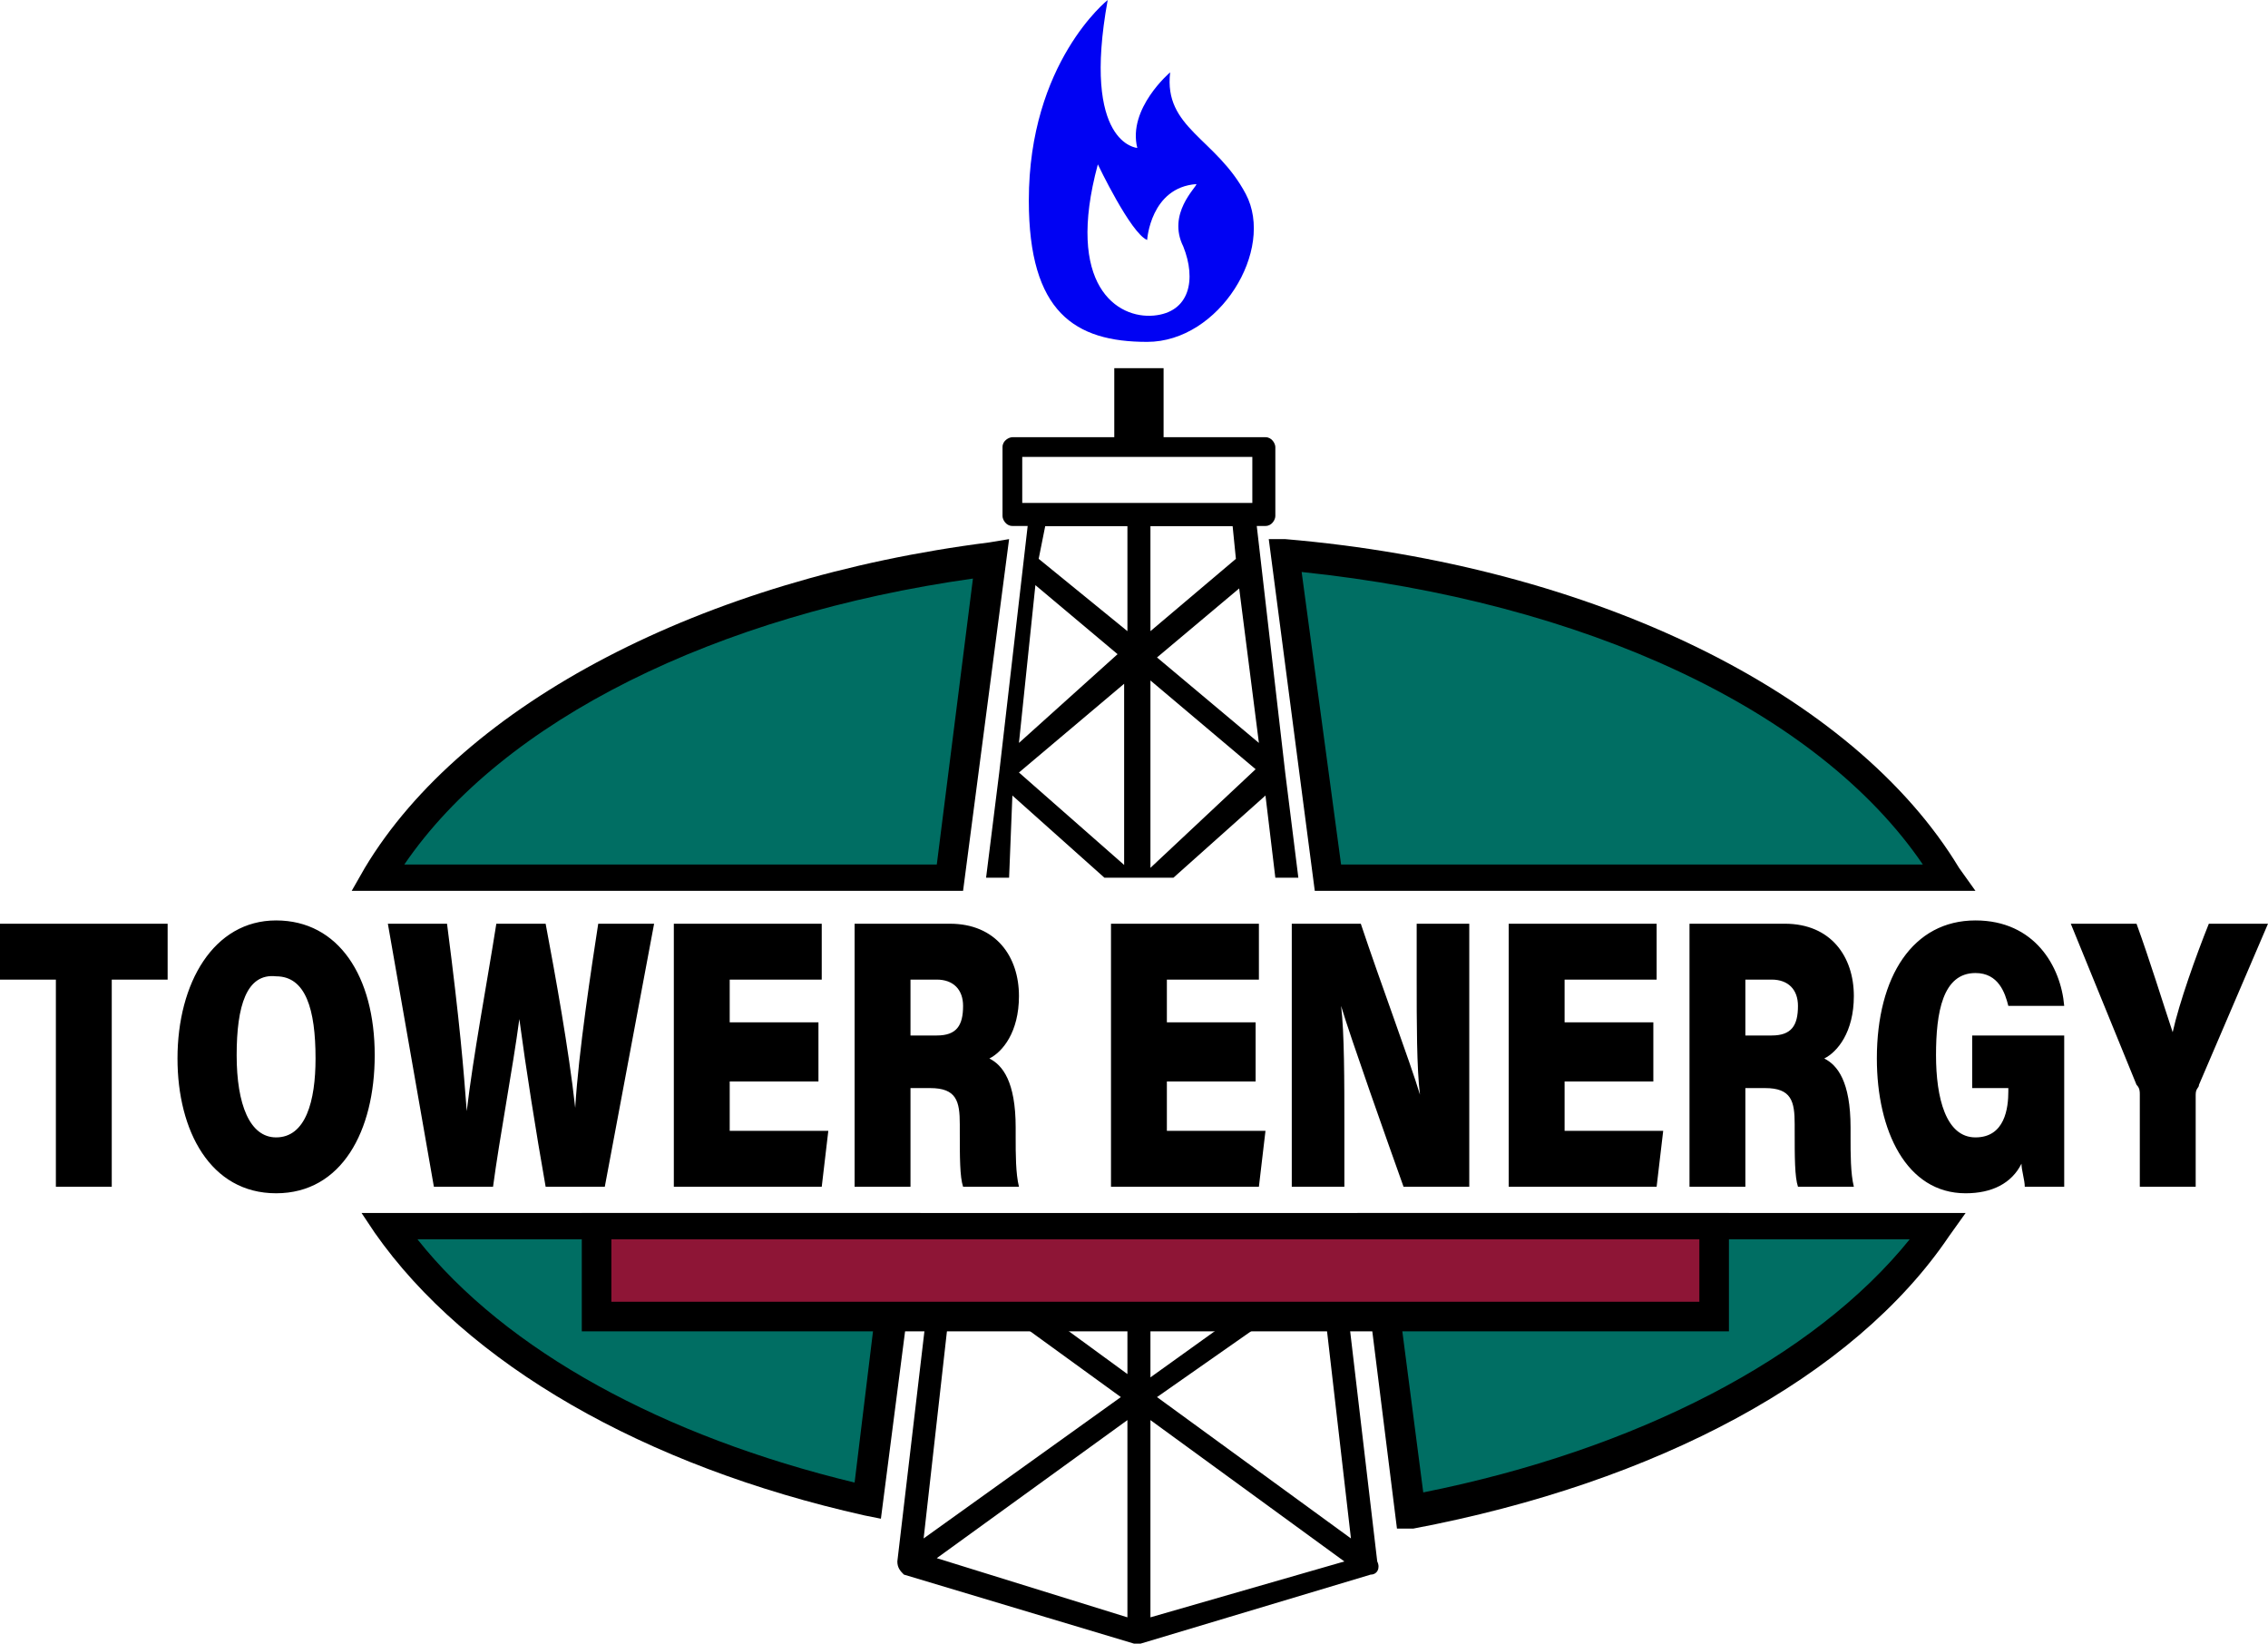
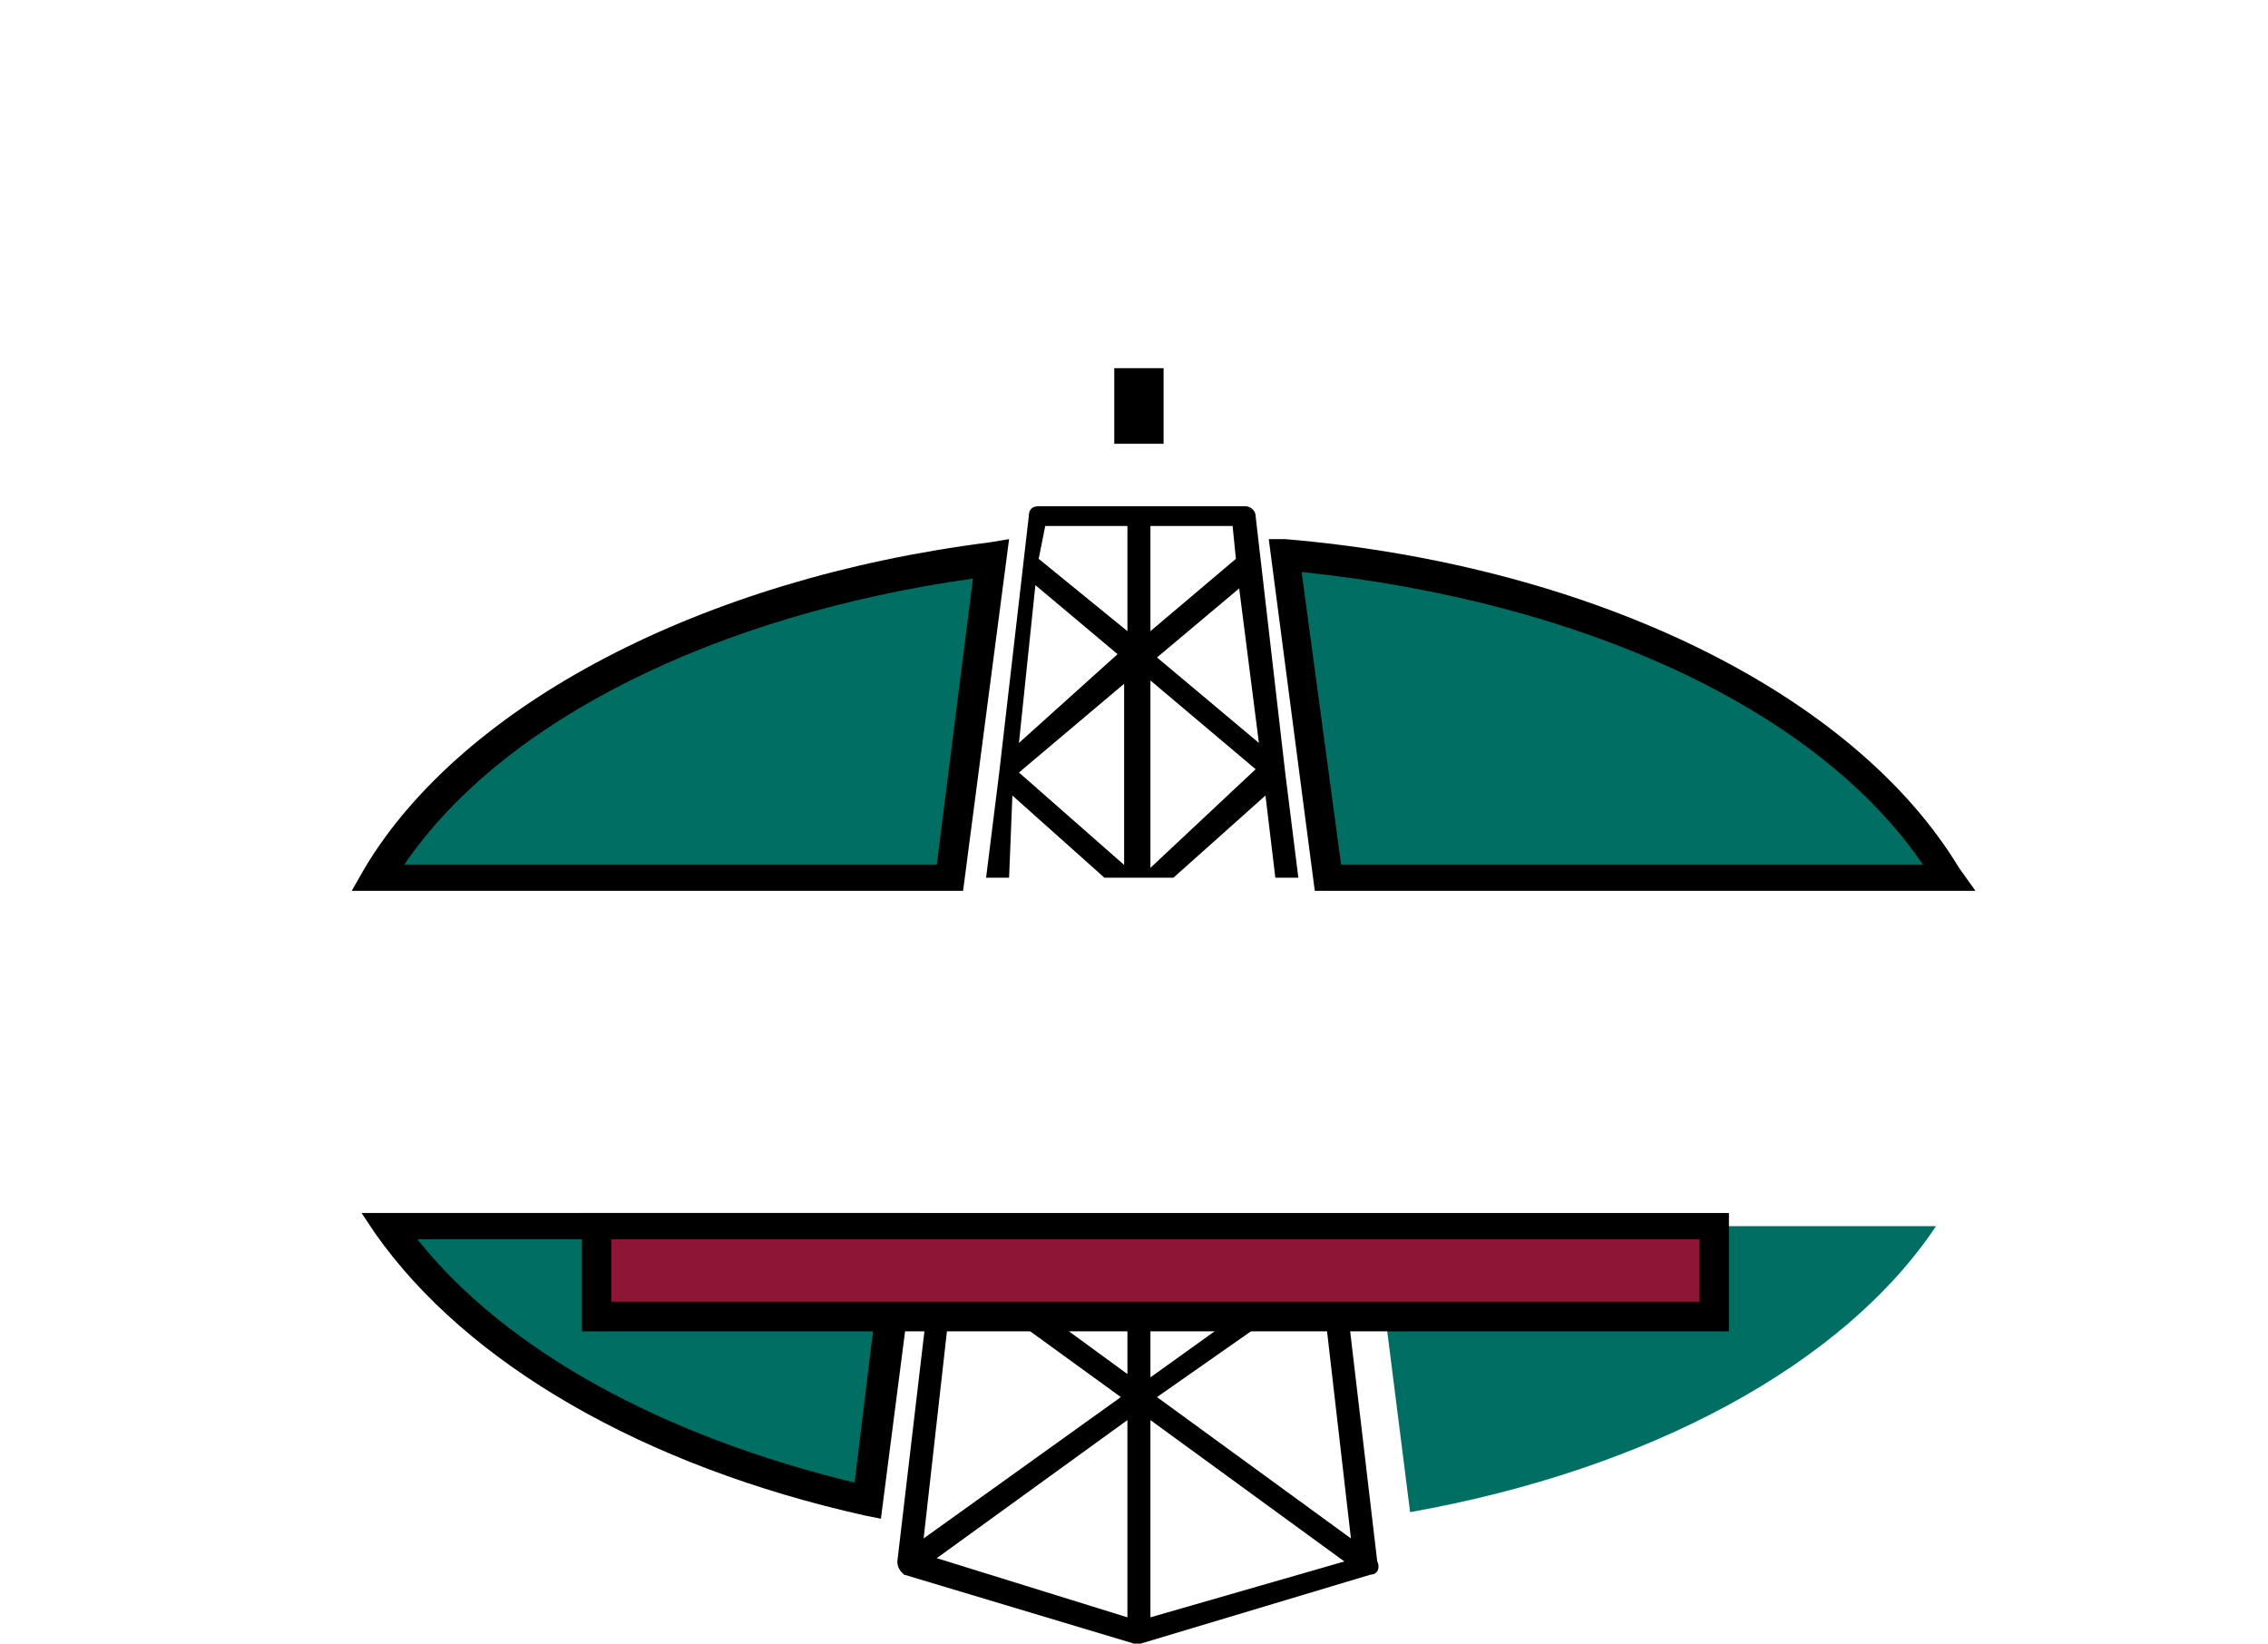
<svg xmlns="http://www.w3.org/2000/svg" xml:space="preserve" id="Слой_1" x="0" y="0" style="enable-background:new 0 0 69 50" version="1.1" viewBox="0 0 69 50">
  <style type="text/css">.st0{fill:#0002f3}.st1{fill:#006e63}.st2{fill:none}.st3{fill:#8e1536}</style>
  <g id="_x31_3075">
    <g>
-       <path d="M38.5 16h-7.7c-.2 0-.3-.2-.3-.3v-2.1c0-.2.2-.3.3-.3h7.7c.2 0 .3.2.3.3v2.1c0 .1-.1.3-.3.3zm-7.4-.7h7v-1.4h-7v1.4z" />
      <path d="M33.9 11.2h1.5v2.3h-1.5z" />
      <g>
-         <path d="M37.9 5.9c-.9-1.7-2.5-2-2.3-3.7 0 0-1.3 1.1-1 2.3 0 0-1.7-.1-.9-4.5 0 0-2.4 1.9-2.4 6.1 0 3.4 1.4 4.3 3.6 4.3s3.9-2.8 3-4.5zM36 7.5c.4 1 .2 2-.9 2.1-1.1.1-2.7-.9-1.7-4.6 0 0 1 2.1 1.5 2.3 0 0 .1-1.6 1.5-1.7 0 .1-.9.9-.4 1.9z" class="st0" />
-       </g>
+         </g>
      <g>
        <g>
          <path d="m39.2 16.9 1.3 9.8h18.9c-3.2-5.1-10.9-9-20.2-9.8z" class="st1" />
          <path d="M60.1 27.1H40l-1.4-10.7h.5c9.4.8 17.3 4.7 20.5 10l.5.7zm-19.3-.8h17.7c-3.2-4.7-10.3-8-18.9-8.9l1.2 8.9z" />
        </g>
        <g>
          <path d="M42.9 46c7.3-1.3 13.2-4.5 16-8.7H41.8l1.1 8.7z" class="st1" />
-           <path d="m42.5 46.5-1.2-9.6h18.5l-.5.7c-2.9 4.3-8.9 7.5-16.3 8.9h-.5zm-.2-8.8 1 7.7c6.5-1.3 11.9-4.1 14.8-7.7H42.3z" />
        </g>
        <g>
          <path d="m26.5 45.7 1.1-8.4H11.9c2.6 3.9 7.9 6.9 14.6 8.4z" class="st1" />
          <path d="m26.8 46.2-.5-.1c-6.7-1.5-12.1-4.6-14.9-8.6l-.4-.6h17l-1.2 9.3zm-14.1-8.5c2.7 3.4 7.5 6 13.3 7.4l.9-7.4H12.7z" />
        </g>
        <g>
          <path d="M30.1 17.1c-8.7 1.1-15.7 4.8-18.7 9.6h17.4l1.3-9.6z" class="st1" />
          <path d="M29.3 27.1H10.7l.4-.7c3-5 10.3-8.8 19-9.9l.6-.1-1.4 10.7zm-17-.8h16.2l1.1-8.7c-7.8 1.1-14.3 4.3-17.3 8.7z" />
        </g>
      </g>
      <g>
-         <path d="M35 20.7v5.7l3.2-2.9zM37.5 16H35v3.2l2.6-2.2zM34.3 16h-2.5l-.2 1 2.7 2.2zM38.3 22.6l-.6-4.8-2.5 2.2zM31.5 17.8l-.5 4.8 3.1-2.6zM34.3 26.4v-5.7L31 23.5zM30.5 26.7h3.1l-2.8-2.5zM35.7 26.7h3.1l-.3-2.5zM41.2 46.8l-1-7.8s0 .1-.1.1l-4.8 3.4 5.9 4.3zM35 49.2l5.8-1.8-5.8-4.3zM34.3 49.2v-6l-5.9 4.2zM34.3 41.8v-4.5h-5.1l-.1.7zM39.6 38.6l-.2-1.3H35v4.6zM29 38.8l-.9 8 6-4.3z" class="st2" />
        <path d="m30.8 24.2 2.8 2.5h2.1l2.8-2.5.3 2.5h.7l-.4-3.2-.9-7.8c0-.2-.2-.3-.3-.3h-6.3c-.2 0-.3.1-.3.3l-.9 7.8-.4 3.2h.7l.1-2.5zm3.5 2.2L31 23.5l3.2-2.7v5.6zm4-3.8L35.2 20l2.5-2.1.6 4.7zM35 16h2.5l.1 1-2.6 2.2V16zm0 4.7 3.2 2.7-3.2 3v-5.7zM31.8 16h2.5v3.2L31.6 17l.2-1zm-.3 1.8 2.5 2.1-3 2.7.5-4.8zM39.6 38.6 35 41.9v-4.6h-.7v4.5L29.1 38l.1-.7h-.7l-1.2 10.2c0 .2.1.3.2.4l7 2.1h.2l7-2.1c.2 0 .3-.2.2-.4l-1.2-10.2h-1.3l.2 1.3zm-10.6.2 5.1 3.7-6 4.3.9-8zm5.3 10.4-5.8-1.8 5.8-4.2v6zm.7 0v-6l5.9 4.3-5.9 1.7zM40.2 39l.9 7.8-5.9-4.3 5-3.5z" />
      </g>
      <g>
        <path d="M18.2 37.3h34v2.8h-34z" class="st3" />
        <path d="M52.6 40.5H17.7v-3.6h34.9v3.6zm-34-.9h33.1v-1.9H18.6v1.9z" />
      </g>
      <g>
-         <path d="M1.7 29.8H0v-1.7h5.1v1.7H3.4v6.3H1.7v-6.3zM11.4 32.1c0 2.3-1 4.2-3 4.2s-3-1.9-3-4.1c0-2.3 1.1-4.2 3-4.2s3 1.7 3 4.1zm-4.2 0c0 1.5.4 2.5 1.2 2.5.9 0 1.2-1.1 1.2-2.4 0-1.5-.3-2.5-1.2-2.5-.9-.1-1.2.9-1.2 2.4zM13.2 36.1l-1.4-8h1.8c.4 3.1.5 4.4.6 5.7.2-1.7.6-3.8.9-5.7h1.5c.3 1.6.7 3.8.9 5.6.1-1.7.5-4.3.7-5.6h1.7l-1.5 8h-1.8c-.3-1.7-.6-3.6-.8-5.1-.2 1.5-.6 3.6-.8 5.1h-1.8zM24.9 32.9h-2.7v1.5h3l-.2 1.7h-4.5v-8H25v1.7h-2.8v1.3h2.7v1.8zM27.7 33.1v3H26v-8h2.9c1.4 0 2.1 1 2.1 2.2 0 1.1-.5 1.7-.9 1.9.4.2.8.7.8 2.1v.3c0 .5 0 1.1.1 1.5h-1.7c-.1-.3-.1-.9-.1-1.7v-.2c0-.7-.1-1.1-.9-1.1h-.6zm0-1.6h.8c.6 0 .8-.3.8-.9 0-.5-.3-.8-.8-.8h-.8v1.7zM38.2 32.9h-2.7v1.5h3l-.2 1.7h-4.5v-8h4.5v1.7h-2.8v1.3h2.7v1.8zM39.3 36.1v-8h2.1c.6 1.8 1.5 4.2 1.8 5.2-.1-.8-.1-2.2-.1-3.5v-1.7h1.6v8h-2c-.5-1.4-1.6-4.5-1.9-5.5.1.8.1 2.3.1 3.7v1.8h-1.6zM50.3 32.9h-2.7v1.5h3l-.2 1.7h-4.5v-8h4.5v1.7h-2.8v1.3h2.7v1.8zM53.1 33.1v3h-1.7v-8h2.9c1.4 0 2.1 1 2.1 2.2 0 1.1-.5 1.7-.9 1.9.4.2.8.7.8 2.1v.3c0 .5 0 1.1.1 1.5h-1.7c-.1-.3-.1-.9-.1-1.7v-.2c0-.7-.1-1.1-.9-1.1h-.6zm0-1.6h.8c.6 0 .8-.3.8-.9 0-.5-.3-.8-.8-.8h-.8v1.7zM62.8 36.1h-1.2c0-.2-.1-.5-.1-.7-.3.6-.9.9-1.7.9-1.8 0-2.7-1.9-2.7-4.1 0-2.5 1.1-4.2 3-4.2 1.8 0 2.6 1.4 2.7 2.6h-1.7c-.1-.4-.3-1-1-1-1 0-1.2 1.2-1.2 2.5s.3 2.5 1.2 2.5c.9 0 1-.9 1-1.4v-.1H60v-1.6h2.8v4.6zM65.1 36.1v-2.8c0-.1 0-.2-.1-.3l-2-4.9h2c.4 1.1.8 2.4 1.1 3.3.2-.9.7-2.3 1.1-3.3H69L66.9 33c0 .1-.1.1-.1.3v2.8h-1.7z" />
-       </g>
+         </g>
    </g>
  </g>
</svg>